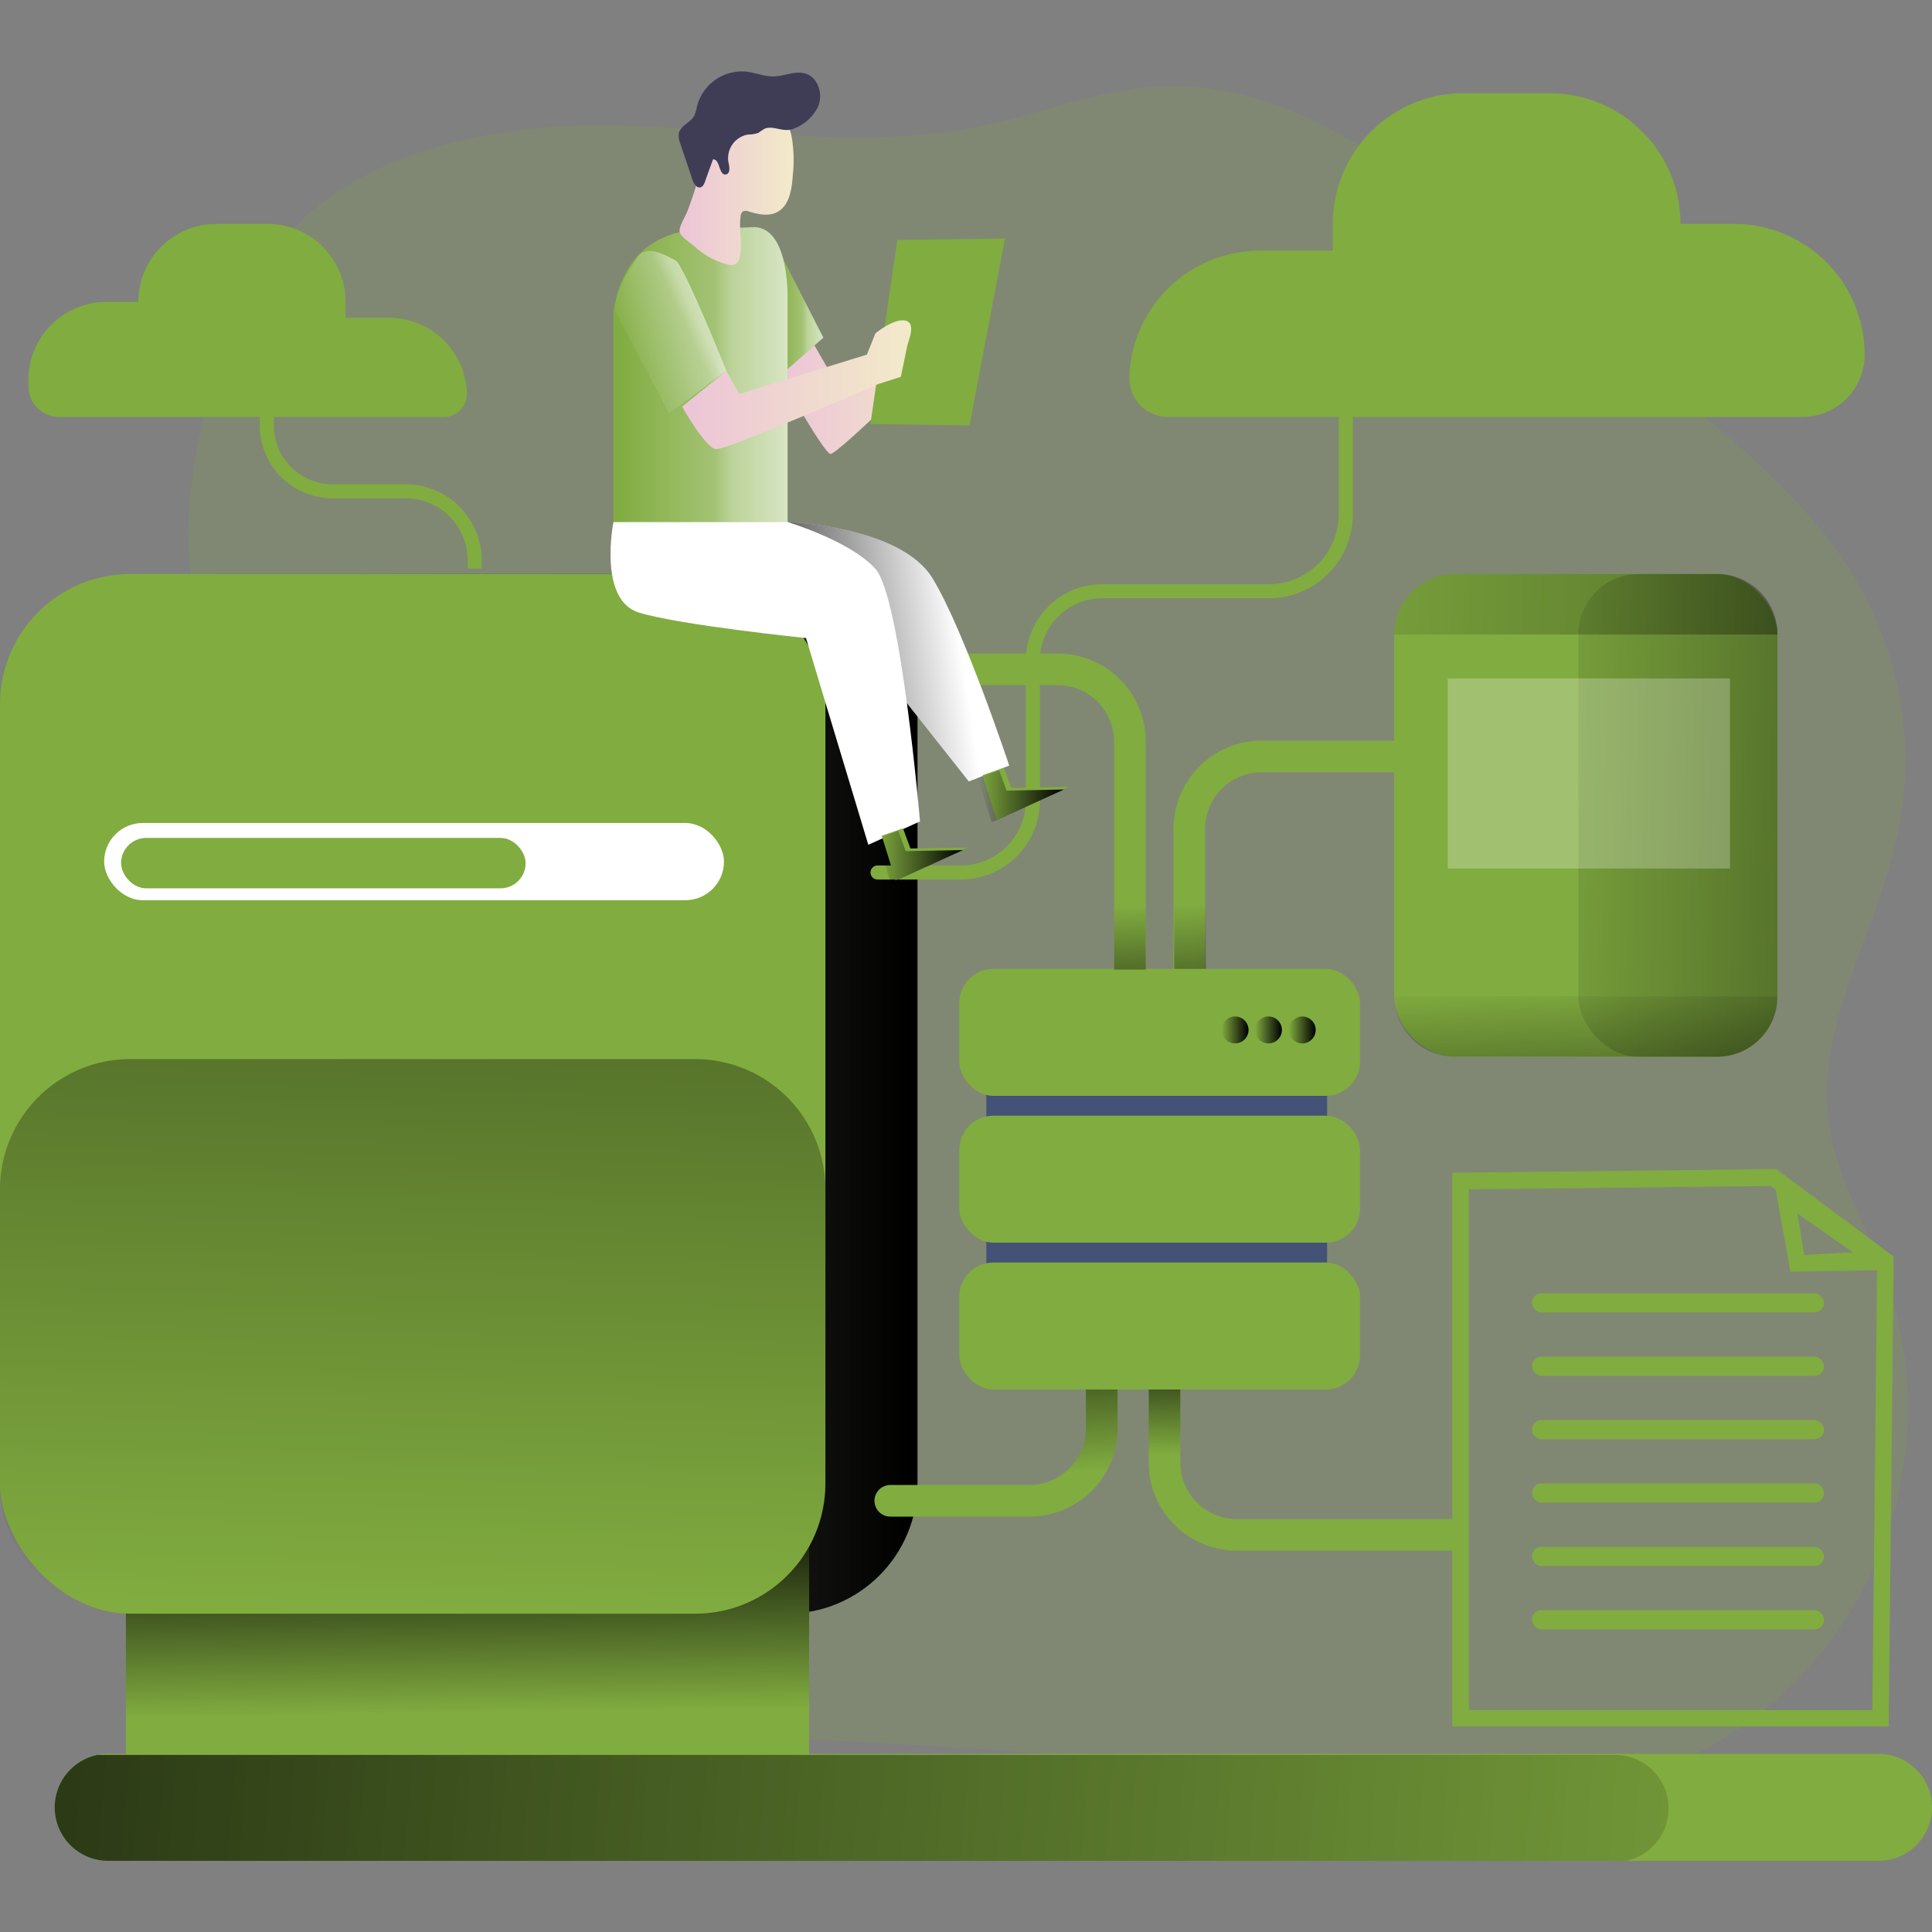
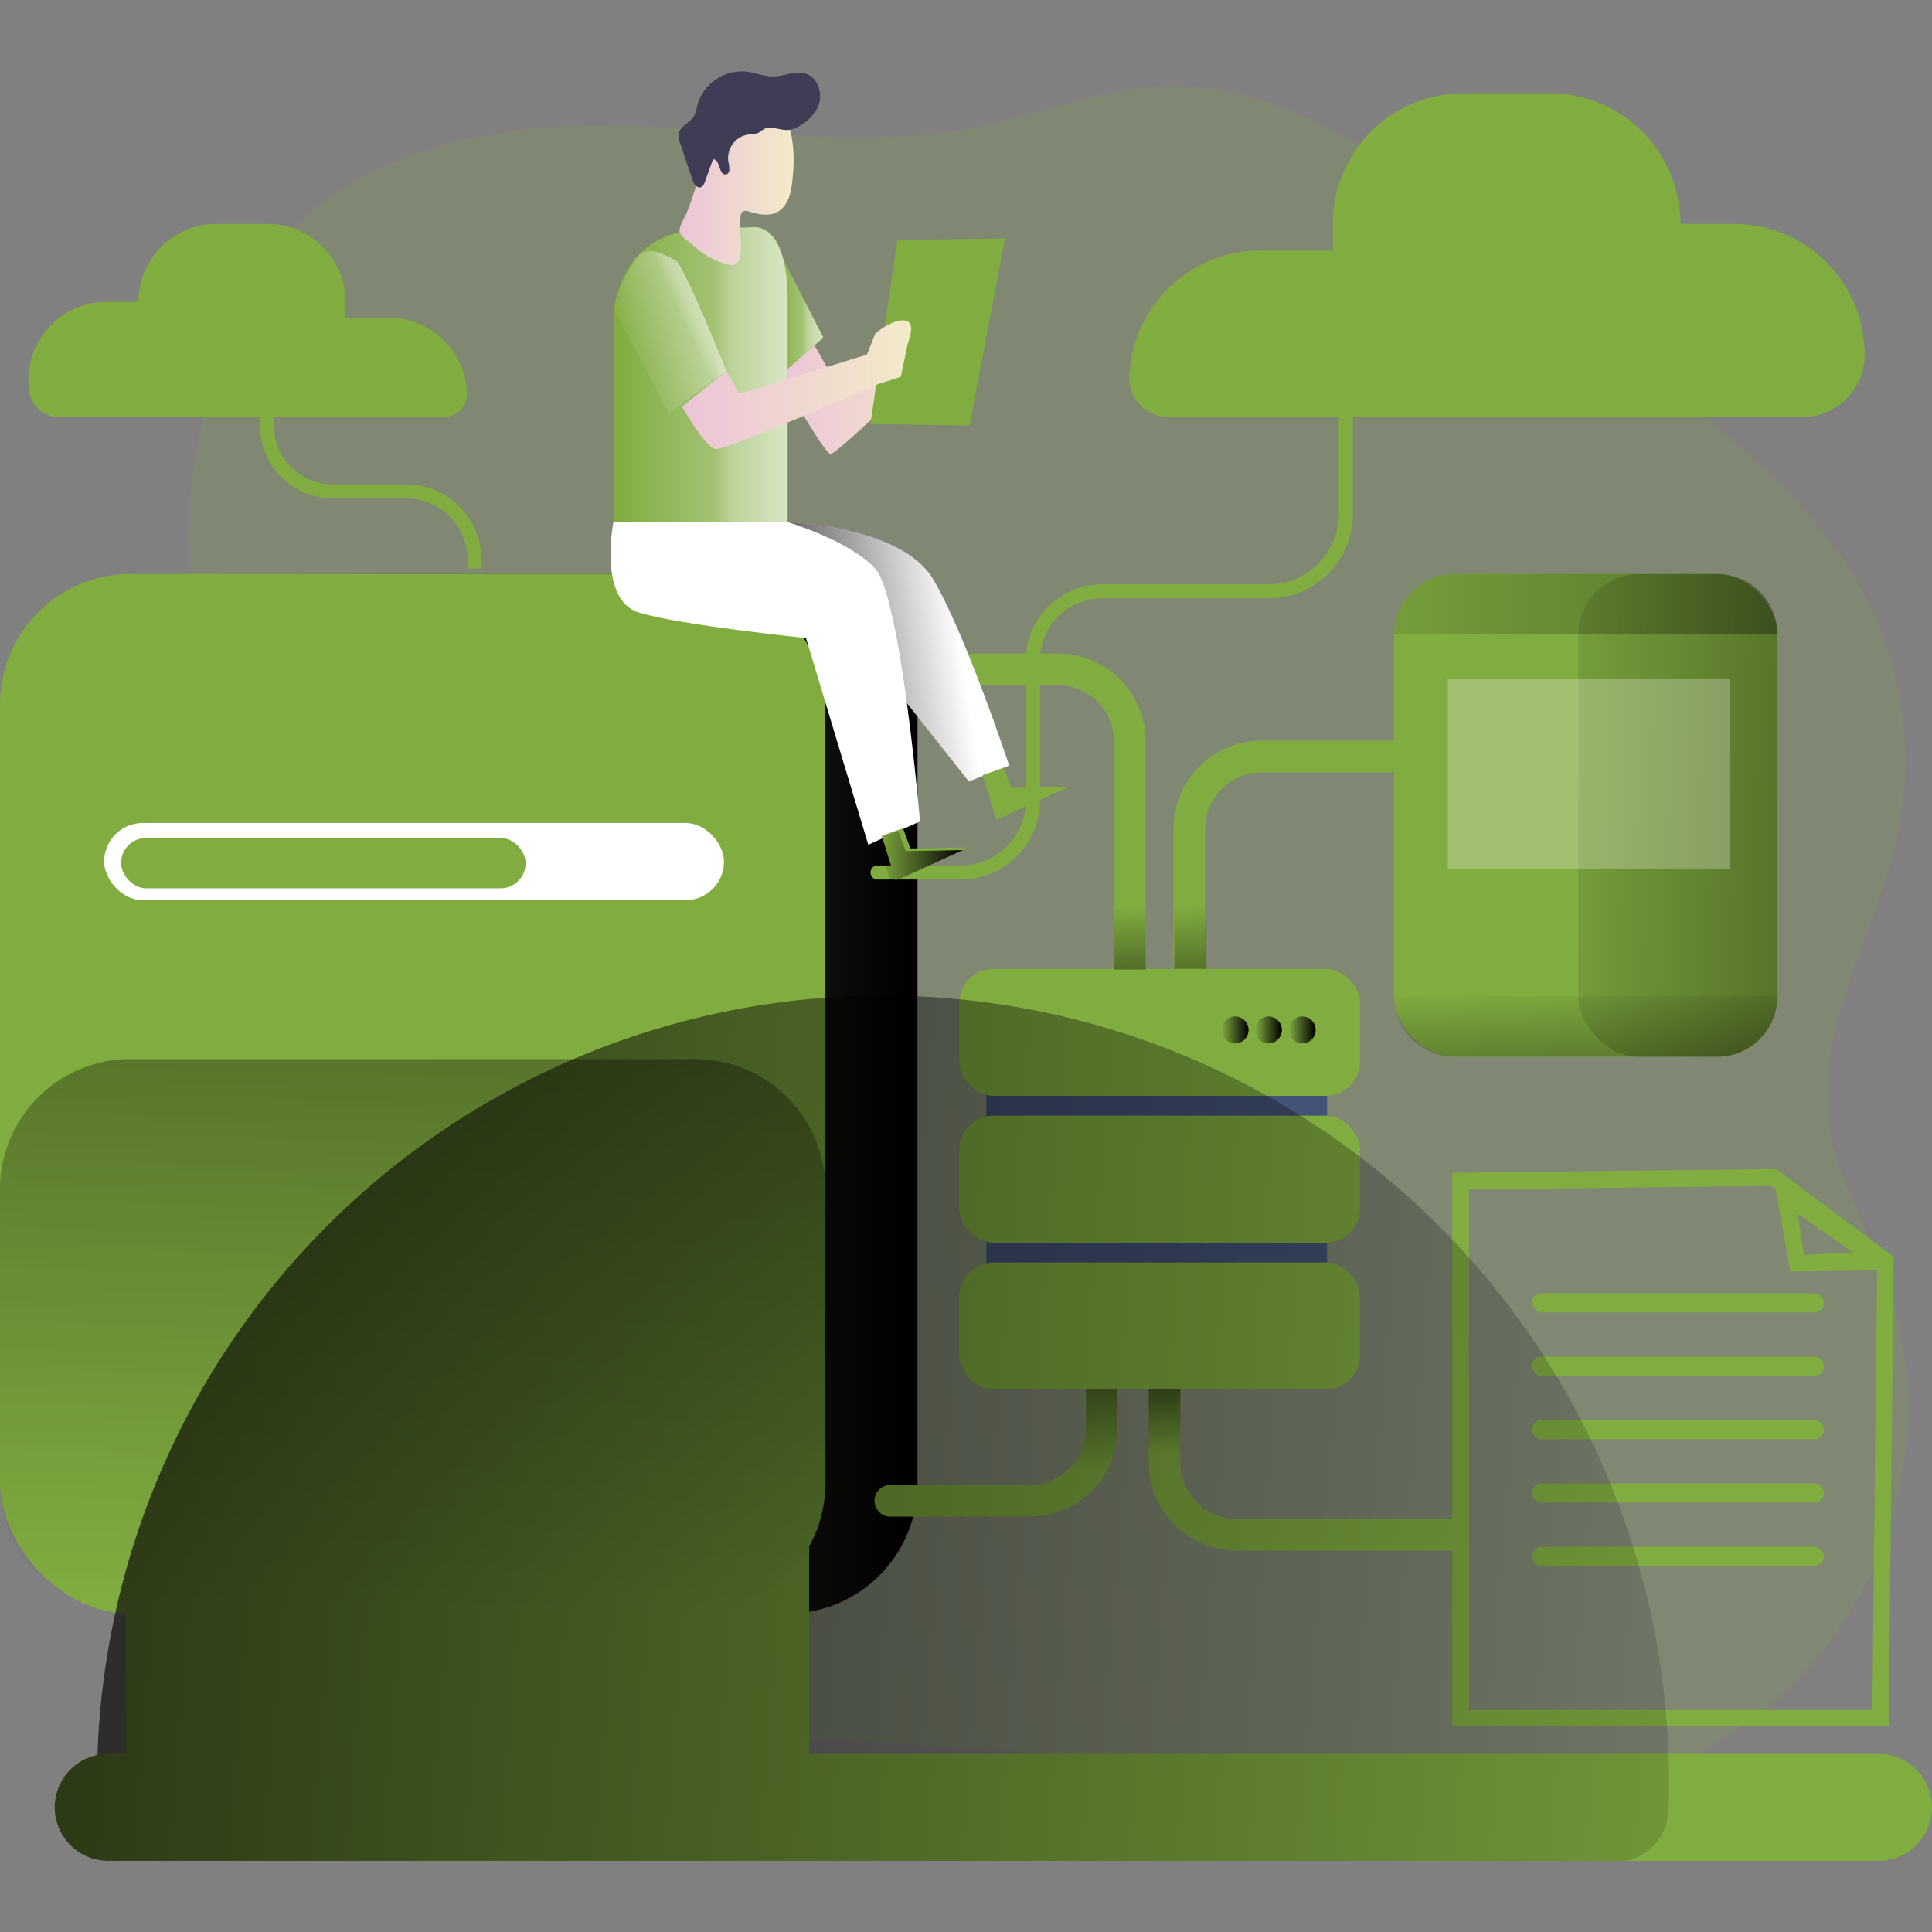
<svg xmlns="http://www.w3.org/2000/svg" xmlns:xlink="http://www.w3.org/1999/xlink" width="288" height="288">
  <rect width="100%" height="100%" fill="#808080" stroke="none" />
  <svg width="288" height="288" data-name="Layer 1" viewBox="0 0 512.42 474.58">
    <defs>
      <linearGradient id="c" x1="251.22" x2="297.42" y1="89.52" y2="89.52" gradientUnits="userSpaceOnUse">
        <stop class="stopColorecc4d7 svgShape" offset="0" stop-color="#ecc4d7" />
        <stop class="stopColorefd4d1 svgShape" offset=".42" stop-color="#efd4d1" />
        <stop class="stopColorf2eac9 svgShape" offset="1" stop-color="#f2eac9" />
      </linearGradient>
      <linearGradient id="b" x1="205.14" x2="218.37" y1="62.74" y2="62.74" gradientUnits="userSpaceOnUse">
        <stop class="stopColorfff svgShape" offset=".02" stop-color="#fff" stop-opacity="0" />
        <stop class="stopColorfff svgShape" offset=".58" stop-color="#fff" stop-opacity=".39" />
        <stop class="stopColorfff svgShape" offset=".68" stop-color="#fff" stop-opacity=".68" />
        <stop class="stopColorfff svgShape" offset="1" stop-color="#fff" />
      </linearGradient>
      <linearGradient id="a" x1="387.53" x2="389.78" y1="225.32" y2="278.28" gradientUnits="userSpaceOnUse">
        <stop class="stopColor000000 svgShape" offset="0" stop-opacity="0" />
        <stop class="stopColor000000 svgShape" offset=".99" />
      </linearGradient>
      <linearGradient id="d" x1="24.43" x2="243.35" y1="271.2" y2="271.2" xlink:href="#a" />
      <linearGradient id="e" x1="310.41" x2="307.03" y1="378.11" y2="324.03" xlink:href="#a" />
      <linearGradient id="f" x1="391.31" x2="391.88" y1="372.8" y2="337.03" xlink:href="#a" />
      <linearGradient id="g" x1="124.3" x2="123.52" y1="435.42" y2="379.17" xlink:href="#a" />
      <linearGradient id="h" x1="152.44" x2="164.35" y1="412.19" y2="-48.84" xlink:href="#a" />
      <linearGradient id="i" x1="314.44" x2="316.13" y1="227.93" y2="274.69" xlink:href="#a" />
      <linearGradient id="j" x1="341.82" x2="348.96" y1="254.25" y2="254.25" xlink:href="#a" />
      <linearGradient id="k" x1="332.86" x2="340" y1="254.25" y2="254.25" xlink:href="#a" />
      <linearGradient id="l" x1="324.01" x2="331.16" y1="254.25" y2="254.25" xlink:href="#a" />
      <linearGradient id="m" x1="396.33" x2="635.31" y1="196.28" y2="201.53" xlink:href="#a" />
      <linearGradient id="n" x1="375.45" x2="817.78" y1="144.91" y2="154.63" xlink:href="#a" />
      <linearGradient id="o" x1="465.24" x2="468.91" y1="247.02" y2="321.61" xlink:href="#a" />
      <linearGradient id="p" x1="593.04" x2="-212.93" y1="492.04" y2="426.17" gradientUnits="userSpaceOnUse">
        <stop class="stopColor000000 svgShape" offset="0" stop-opacity="0" />
        <stop class="stopColor000000 svgShape" offset=".41" stop-opacity=".41" />
        <stop class="stopColor000000 svgShape" offset=".99" />
      </linearGradient>
      <linearGradient id="q" x1="207.52" x2="253.71" y1="85.8" y2="85.8" xlink:href="#b" />
      <linearGradient id="r" x1="299.42" x2="230.97" y1="156.03" y2="166.45" xlink:href="#a" />
      <linearGradient id="s" x1="225.1" x2="255.32" y1="35.18" y2="35.18" xlink:href="#c" />
      <linearGradient id="t" x1="208.09" x2="238.88" y1="79.76" y2="65.3" xlink:href="#b" />
      <linearGradient id="u" x1="225.73" x2="286.5" y1="88.51" y2="88.51" xlink:href="#c" />
      <linearGradient id="v" x1="232.6" x2="255.42" y1="208.37" y2="208.37" xlink:href="#a" />
      <linearGradient id="w" x1="259.36" x2="282.17" y1="192.31" y2="192.31" xlink:href="#a" />
    </defs>
    <path fill="#81ac40" d="M113.42,58.92C131,29.49,169.2,19.71,203.48,19.72s69,7.06,102.53,0c15.47-3.28,30.4-9.52,46.18-10.35,33.52-1.77,62.9,20.66,88.88,41.89l47.52,38.85c19.25,15.74,39,32.08,50.67,54.05a94.73,94.73,0,0,1,9,63c-5.48,26.52-22.45,51.63-18.21,78.38,2.13,13.44,9.47,25.4,14.24,38.15a103.18,103.18,0,0,1-62,133.35c-35.84,12.76-75.23,4.92-112.92-.24-71.81-9.84-144.57-9.38-216.92-13.61-12.55-.73-25.9-1.91-35.83-9.62-14.29-11.1-16.51-31.53-16.92-49.63-1.09-47.7,2.36-95.4,7.12-142.88,3.5-34.86,1.43-61.56-9.51-94.31C89.66,123.82,100.62,80.34,113.42,58.92Z" opacity=".18" transform="translate(-44.82 -5.37)" style="isolation:isolate" class="color00a65c svgShape" />
    <path fill="url(#c)" d="M260.8,78,265,85.3l29.43-13.1,3,4.65s-30.56,30.42-32.39,30-13.81-21.68-13.81-21.68Z" transform="translate(-44.82 -5.37)" />
    <polygon fill="#81ac40" points="205.14 44.72 218.37 70.63 206.83 80.77 205.14 44.72" class="color00a65c svgShape" />
    <polygon fill="url(#b)" points="205.14 44.72 218.37 70.63 206.83 80.77 205.14 44.72" opacity=".69" style="isolation:isolate" />
    <polygon fill="#81ac40" points="230.86 93.54 238 44.72 266.54 44.34 257.15 93.92 230.86 93.54" class="color00a65c svgShape" />
    <path fill="#81ac40" d="M356.07,266.71h8.39V206.29a15,15,0,0,1,15-15h39.15v-8.39H379.42a23.37,23.37,0,0,0-23.35,23.35Z" class="color00a65c svgShape" transform="translate(-44.82 -5.37)" />
    <path fill="url(#a)" d="M356.26,266.71h8.39V206.29a15,15,0,0,1,15-15h39.16v-8.39H379.6a23.37,23.37,0,0,0-23.34,23.35Z" transform="translate(-44.82 -5.37)" />
    <rect width="218.92" height="275.75" x="24.43" y="133.32" fill="url(#d)" rx="34.55" />
    <path fill="#81ac40" d="M276.76 384.5h0a4.2 4.2 0 014.19-4.19h36.93a15 15 0 0014.95-15V326.2h8.4v39.15a23.35 23.35 0 01-23.35 23.35H281A4.2 4.2 0 01276.76 384.5zM433.3 397.73v-8.39H372.88a15 15 0 01-15-15V335.23h-8.39v39.15a23.37 23.37 0 0023.35 23.35z" class="color00a65c svgShape" transform="translate(-44.82 -5.37)" />
    <path fill="url(#e)" d="M276.76,384.5h0a4.2,4.2,0,0,1,4.19-4.19h36.93a15,15,0,0,0,14.95-15V326.2h8.4v39.15a23.35,23.35,0,0,1-23.35,23.35H281A4.2,4.2,0,0,1,276.76,384.5Z" transform="translate(-44.82 -5.37)" />
    <path fill="url(#f)" d="M433.3,397.73v-8.39H372.88a15,15,0,0,1-15-15V335.23h-8.39v39.15a23.37,23.37,0,0,0,23.35,23.35Z" transform="translate(-44.82 -5.37)" />
    <path fill="#81ac40" d="M557.24,465.78A14.19,14.19,0,0,1,543.05,480H73.48a14.19,14.19,0,0,1-2.81-28.09,14.47,14.47,0,0,1,2.81-.28H543.05A14.19,14.19,0,0,1,557.24,465.78Z" class="color00a65c svgShape" transform="translate(-44.82 -5.37)" />
    <rect width="181.21" height="61.45" x="33.39" y="391.07" fill="#81ac40" class="color00a65c svgShape" />
-     <rect width="181.21" height="45.05" x="33.39" y="391.07" fill="url(#g)" />
    <rect width="218.92" height="275.76" y="133.32" fill="#81ac40" class="color00a65c svgShape" rx="34.55" />
    <path fill="url(#h)" d="M263.74,301.93v78a34.56,34.56,0,0,1-34.55,34.55H79.37A34.56,34.56,0,0,1,44.82,379.9v-78a34.55,34.55,0,0,1,34.55-34.55H229.19A34.55,34.55,0,0,1,263.74,301.93Z" transform="translate(-44.82 -5.37)" />
    <rect width="90.38" height="85.25" x="261.61" y="250.15" fill="#435276" class="color435276 svgShape" />
    <rect width="106.3" height="33.68" x="254.42" y="238.05" fill="#81ac40" class="color00a65c svgShape" rx="9.08" />
    <rect width="106.3" height="33.68" x="254.42" y="276.99" fill="#81ac40" class="color00a65c svgShape" rx="9.08" />
    <rect width="106.3" height="33.68" x="254.42" y="315.93" fill="#81ac40" class="color00a65c svgShape" rx="9.08" />
    <path fill="#81ac40" d="M348.71,243.6h-8.39V183.18a15,15,0,0,0-15-15H280.43a4.2,4.2,0,0,1-4.2-4.2h0a4.2,4.2,0,0,1,4.2-4.19h44.93a23.34,23.34,0,0,1,23.35,23.35Z" class="color00a65c svgShape" transform="translate(-44.82 -5.37)" />
    <path fill="url(#i)" d="M348.71,243.6h-8.39V183.18a15,15,0,0,0-15-15H280.43a4.2,4.2,0,0,1-4.2-4.2h0a4.2,4.2,0,0,1,4.2-4.19h44.93a23.34,23.34,0,0,1,23.35,23.35Z" transform="translate(-44.82 -5.37)" />
    <circle cx="345.39" cy="254.25" r="3.57" fill="url(#j)" />
    <circle cx="336.43" cy="254.25" r="3.57" fill="url(#k)" />
    <circle cx="327.58" cy="254.25" r="3.57" fill="url(#l)" />
    <path fill="#81ac40" d="M354.69 97.05H522.83a16.54 16.54 0 0016.55-16.54h0a34.67 34.67 0 00-34.67-34.67H490.53a34.66 34.66 0 00-34.66-34.66H433a34.66 34.66 0 00-34.67 34.66v7.09H379a34.67 34.67 0 00-34.64 33.43h0A10.32 10.32 0 00354.69 97.05zM162.51 97.05h-102a8.13 8.13 0 01-8.14-8.13V87.19A20.67 20.67 0 0173 66.52H81.5a20.68 20.68 0 0120.67-20.68H115.8a20.67 20.67 0 0120.67 20.68v4.22H148a20.68 20.68 0 0120.66 19.94h0A6.15 6.15 0 01162.51 97.05z" class="color00a65c svgShape" transform="translate(-44.82 -5.37)" />
    <rect width="164.4" height="20.48" x="27.62" y="199.36" fill="#fff" class="colorfff svgShape" rx="10.24" />
    <rect width="107.3" height="13.37" x="32.11" y="203.32" fill="#81ac40" class="color00a65c svgShape" rx="6.68" />
    <rect width="101.66" height="128.06" x="369.78" y="133.32" fill="#81ac40" class="color00a65c svgShape" rx="16.04" />
    <rect width="52.81" height="128.06" x="418.62" y="133.32" fill="url(#m)" rx="16.04" />
    <path fill="url(#n)" d="M516.26,154.74H414.6a16,16,0,0,1,16-16.05h69.57A16,16,0,0,1,516.26,154.74Z" transform="translate(-44.82 -5.37)" />
    <path fill="url(#o)" d="M516.26,250.71a16,16,0,0,1-16.05,16H430.64a16,16,0,0,1-16-16Z" transform="translate(-44.82 -5.37)" />
    <path fill="#81ac40" d="M545.75,444.34H430V297.51l85.91-1,31.16,23.22ZM434.42,440h107l1.28-118L514.5,301l-80.08.9Z" class="color00a65c svgShape" transform="translate(-44.82 -5.37)" />
    <path fill="#81ac40" d="M545.94,323.3l-26.26.43-4.59-25.64Zm-22.58-4,12.87-.71-14.69-10.3Z" class="color00a65c svgShape" transform="translate(-44.82 -5.37)" />
    <rect width="77.47" height="5.09" x="406.32" y="324.1" fill="#81ac40" class="color00a65c svgShape" rx="2.54" />
    <rect width="77.47" height="5.09" x="406.32" y="340.91" fill="#81ac40" class="color00a65c svgShape" rx="2.54" />
    <rect width="77.47" height="5.09" x="406.32" y="357.72" fill="#81ac40" class="color00a65c svgShape" rx="2.54" />
    <rect width="77.47" height="5.09" x="406.32" y="374.52" fill="#81ac40" class="color00a65c svgShape" rx="2.54" />
    <rect width="77.47" height="5.09" x="406.32" y="391.33" fill="#81ac40" class="color00a65c svgShape" rx="2.54" />
-     <rect width="77.47" height="5.09" x="406.32" y="408.14" fill="#81ac40" class="color00a65c svgShape" rx="2.54" />
    <path fill="#81ac40" d="M299.65 219.73H277.57a1.87 1.87 0 01-1.86-1.87h0a1.86 1.86 0 011.86-1.86h22.08a17.27 17.27 0 0017.26-17.27V161.62a20.21 20.21 0 0120.21-20.21h44.23a18.56 18.56 0 0018.55-18.55v-30h3.73v30a22.29 22.29 0 01-22.28 22.28H337.12a16.48 16.48 0 00-16.48 16.48v37.11A21 21 0 01299.65 219.73zM168.86 137.24h3.73v-2.18a20.2 20.2 0 00-20.17-20.17H133a15.58 15.58 0 01-15.55-15.56V96.27h-3.73v3.06A19.31 19.31 0 00133 118.62h19.43a16.45 16.45 0 0116.44 16.44z" class="color00a65c svgShape" transform="translate(-44.82 -5.37)" />
    <rect width="74.85" height="50.42" x="383.99" y="161.02" fill="#fff" class="colorfff svgShape" opacity=".25" />
-     <path fill="url(#p)" d="M487.38,466.06A14.19,14.19,0,0,1,476.06,480H73.48a14.19,14.19,0,0,1-2.81-28.09H473.2A14.18,14.18,0,0,1,487.38,466.06Z" transform="translate(-44.82 -5.37)" />
+     <path fill="url(#p)" d="M487.38,466.06A14.19,14.19,0,0,1,476.06,480H73.48a14.19,14.19,0,0,1-2.81-28.09A14.18,14.18,0,0,1,487.38,466.06Z" transform="translate(-44.82 -5.37)" />
    <path fill="#81ac40" d="M207.52,69v56h46.19V65.2s.47-19.34-9.67-18.49S211.83,43,207.52,69Z" class="color00a65c svgShape" transform="translate(-44.82 -5.37)" />
    <path fill="url(#q)" d="M207.52,69v56h46.19V65.2s.47-19.34-9.67-18.49S211.83,43,207.52,69Z" opacity=".69" transform="translate(-44.82 -5.37)" style="isolation:isolate" />
    <path fill="#fff" d="M253.71,124.92s30,.94,38.5,15,20.28,49.58,20.28,49.58l-10.71,4.22-19.15-24.22Z" class="colorfff svgShape" transform="translate(-44.82 -5.37)" />
    <path fill="url(#r)" d="M253.71,124.92s30,.94,38.5,15,20.28,49.58,20.28,49.58l-10.71,4.22-19.15-24.22Z" transform="translate(-44.82 -5.37)" />
    <path fill="#fff" d="M207.52,124.92s-4.14,20.66,6.76,24,44.31,6.76,44.31,6.76l16.53,54.83,13.71-6.2s-5.07-59.53-11.83-67-23.29-12.39-23.29-12.39Z" class="colorfff svgShape" transform="translate(-44.82 -5.37)" />
    <path fill="url(#s)" d="M231,29.8a34.18,34.18,0,0,1,2.5-8.3,14.81,14.81,0,0,1,12.34-7.84,6.74,6.74,0,0,1,1.85.13,6.18,6.18,0,0,1,1.84.81,12.79,12.79,0,0,1,5.3,8.35,37.24,37.24,0,0,1,.25,10.12c-.25,3.68-.92,8-4.2,9.67-2.28,1.15-5,.56-7.47-.2a1.87,1.87,0,0,0-1.57,0,1.73,1.73,0,0,0-.58,1.21c-.56,3.58.59,7.3-.23,10.82a2.79,2.79,0,0,1-1.27,2,3,3,0,0,1-2,0,20.48,20.48,0,0,1-8.66-4.69c-1-.93-3.63-2.54-4-3.86s1.52-4.17,2-5.47A92.64,92.64,0,0,0,231,29.8Z" transform="translate(-44.82 -5.37)" />
    <path fill="url(#t)" d="M208,69.05l14.27,27,15.21-11.26S226.2,56.66,224,55.53s-7.61-4.5-10.14-.84S207.52,64.26,208,69.05Z" opacity=".69" transform="translate(-44.82 -5.37)" style="isolation:isolate" />
    <path fill="url(#u)" d="M225.73,94.31s6.2,11,9,11.27,42.82-17.19,42.82-17.19l6.2-2s1.41-6.76,1.69-8.17,2.53-6.19-.57-6.76S277,74.87,277,74.87l-2.26,5.64-33.8,10.42-3.47-6.1Z" transform="translate(-44.82 -5.37)" />
    <path fill="#3f3d56" d="M261.77,14.79c1.41-3.22.13-7.71-3.22-8.79-2.76-.9-5.69.67-8.59.73-2.47,0-4.83-1-7.28-1.29a12.34,12.34,0,0,0-13,9.19,9.82,9.82,0,0,1-.73,2.53c-1,1.81-3.56,2.56-4.06,4.57a5.26,5.26,0,0,0,.4,2.91l3.18,9.47c.36,1.06,1.17,2.36,2.23,2,.59-.2.87-.86,1.09-1.46l2.13-5.93c1.92-.17,1.5,4.3,3.41,4,1.24-.2,1-2,.69-3.26a6.35,6.35,0,0,1,5.23-7.33,7.75,7.75,0,0,0,2.73-.45,17,17,0,0,1,1.69-1.12c2.35-.88,4.84,1.09,7.52.07A11.82,11.82,0,0,0,261.77,14.79Z" class="color3f3d56 svgShape" transform="translate(-44.82 -5.37)" />
    <polygon fill="#81ac40" points="239.5 200.76 241.47 206.12 256.68 205.84 237.53 214.57 233.87 202.74 239.5 200.76" class="color00a65c svgShape" />
    <polygon fill="url(#v)" points="238.23 201.47 240.21 206.82 255.41 206.54 236.26 215.27 232.6 203.44 238.23 201.47" />
    <polygon fill="#81ac40" points="266.26 184.71 268.23 190.06 283.44 189.78 264.29 198.51 260.63 186.68 266.26 184.71" class="color00a65c svgShape" />
-     <polygon fill="url(#w)" points="264.99 185.41 266.96 190.77 282.18 190.48 263.02 199.22 259.36 187.38 264.99 185.41" />
  </svg>
</svg>